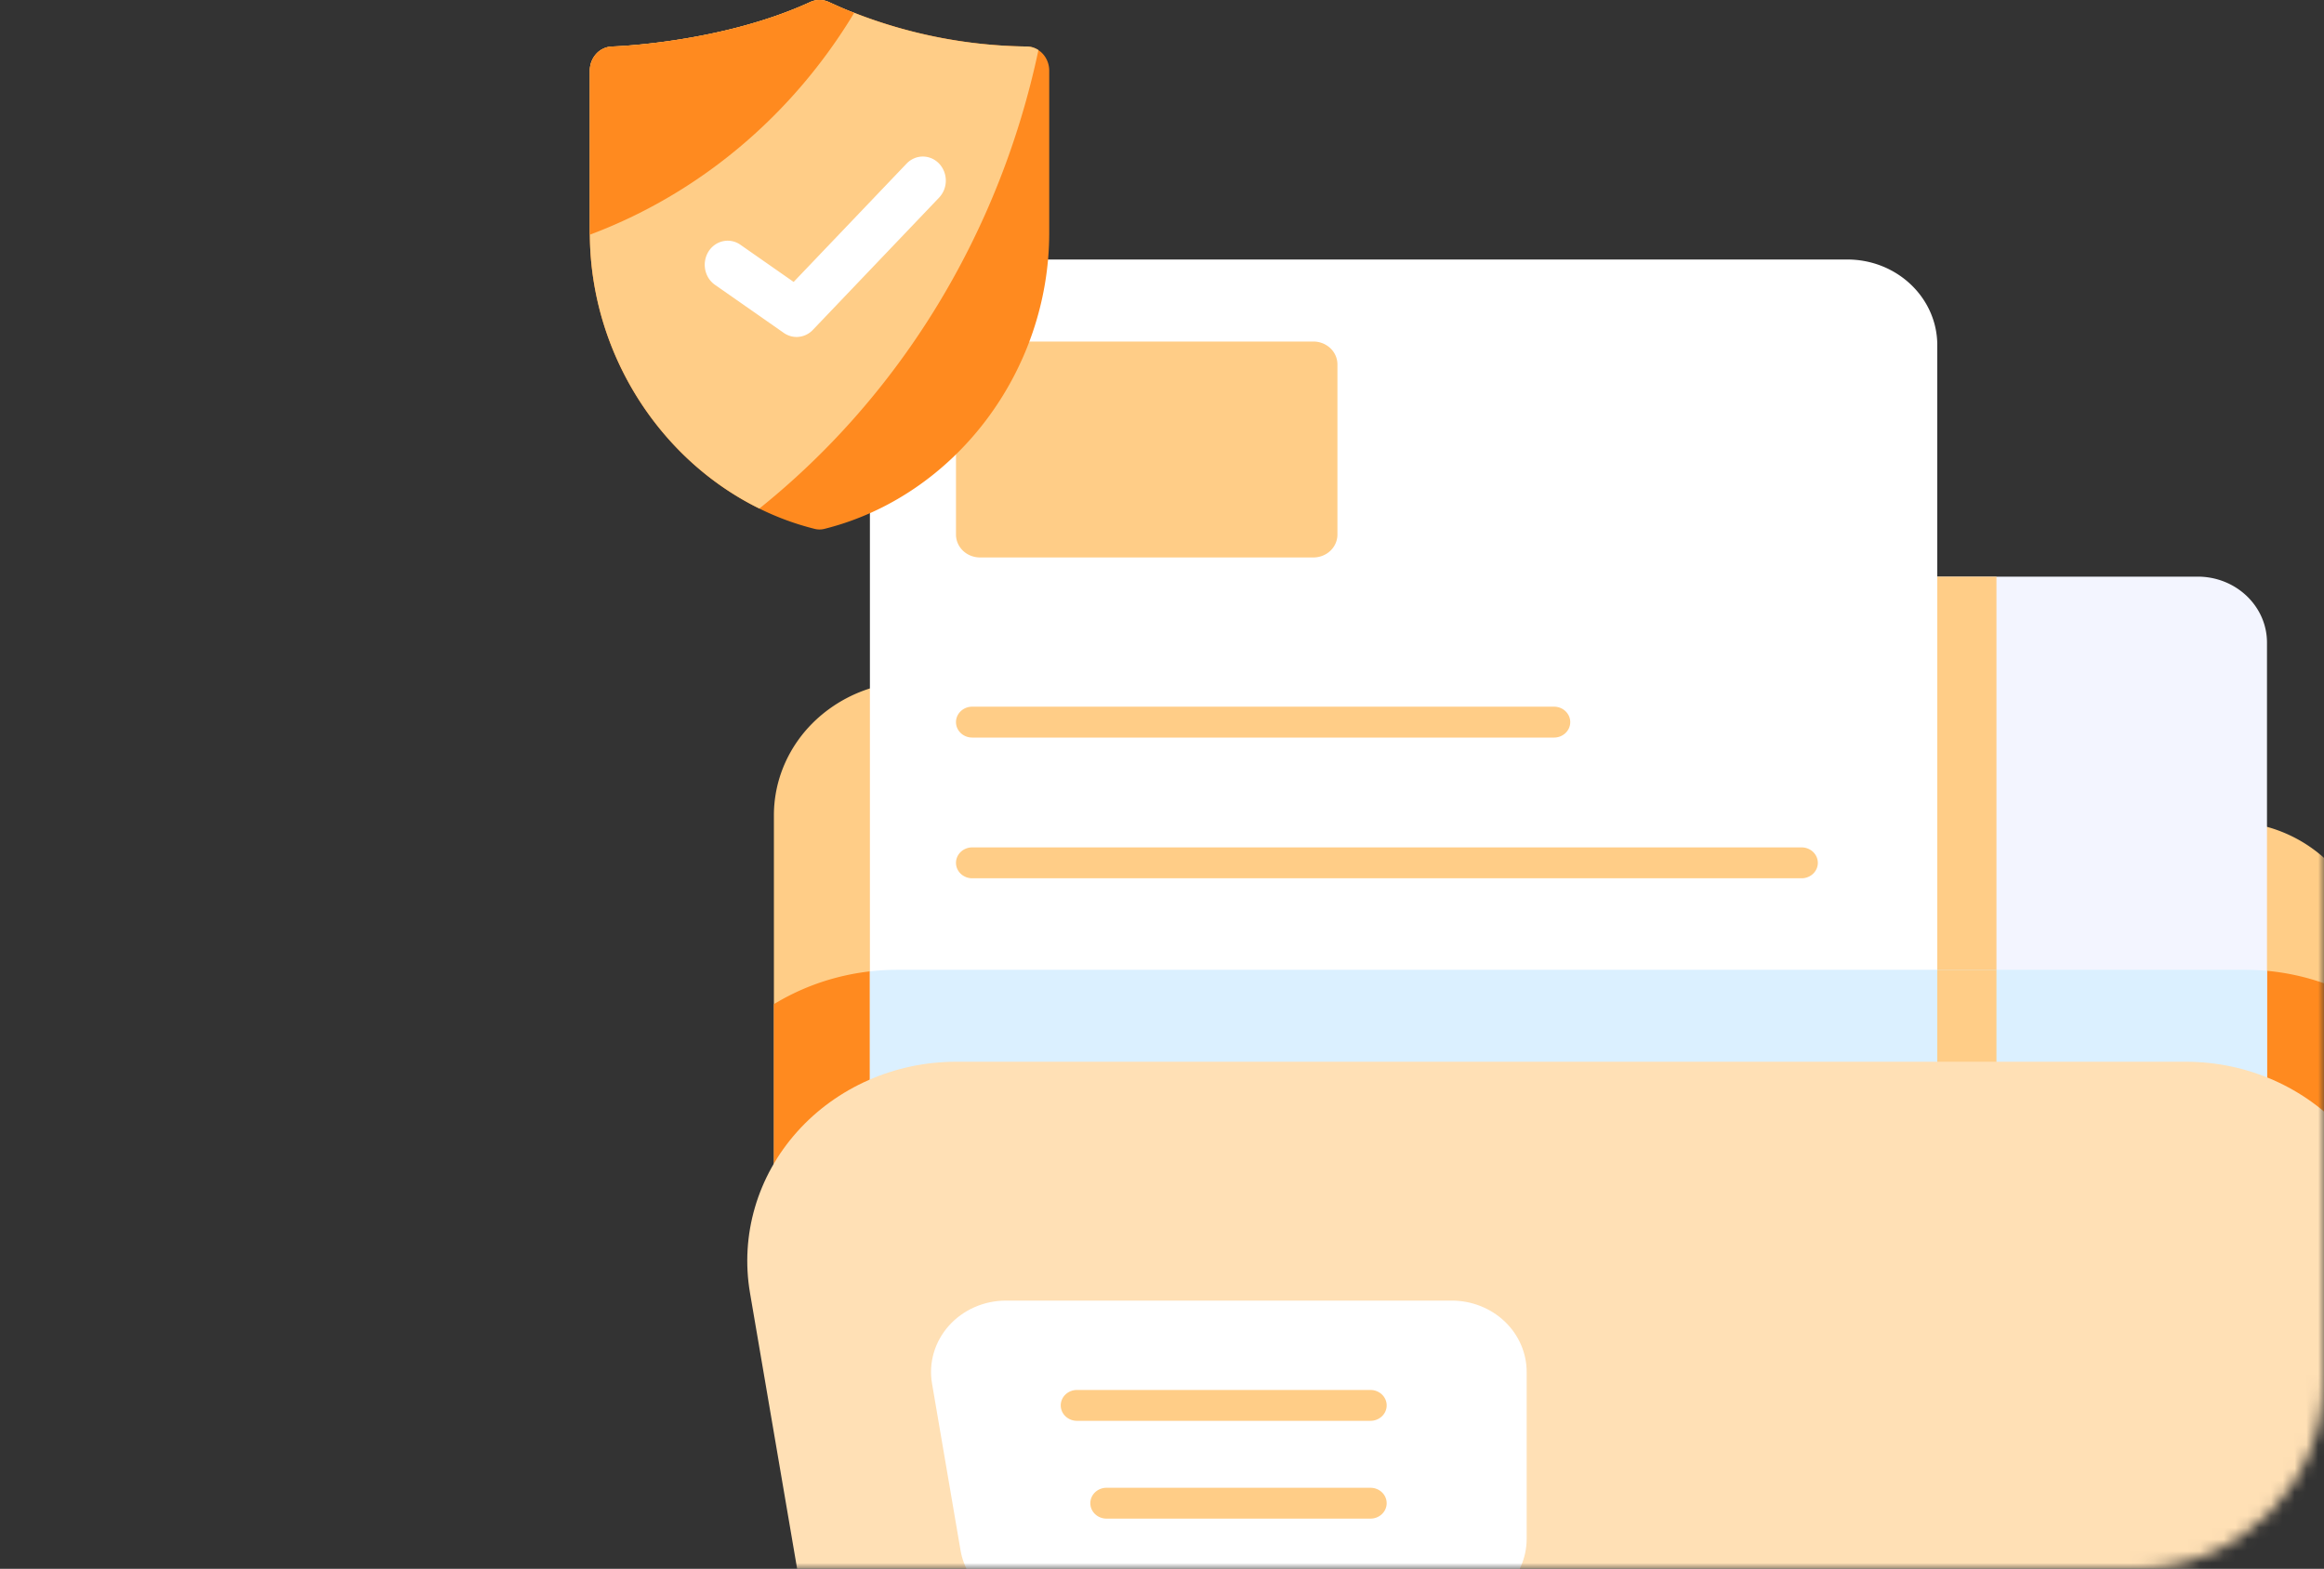
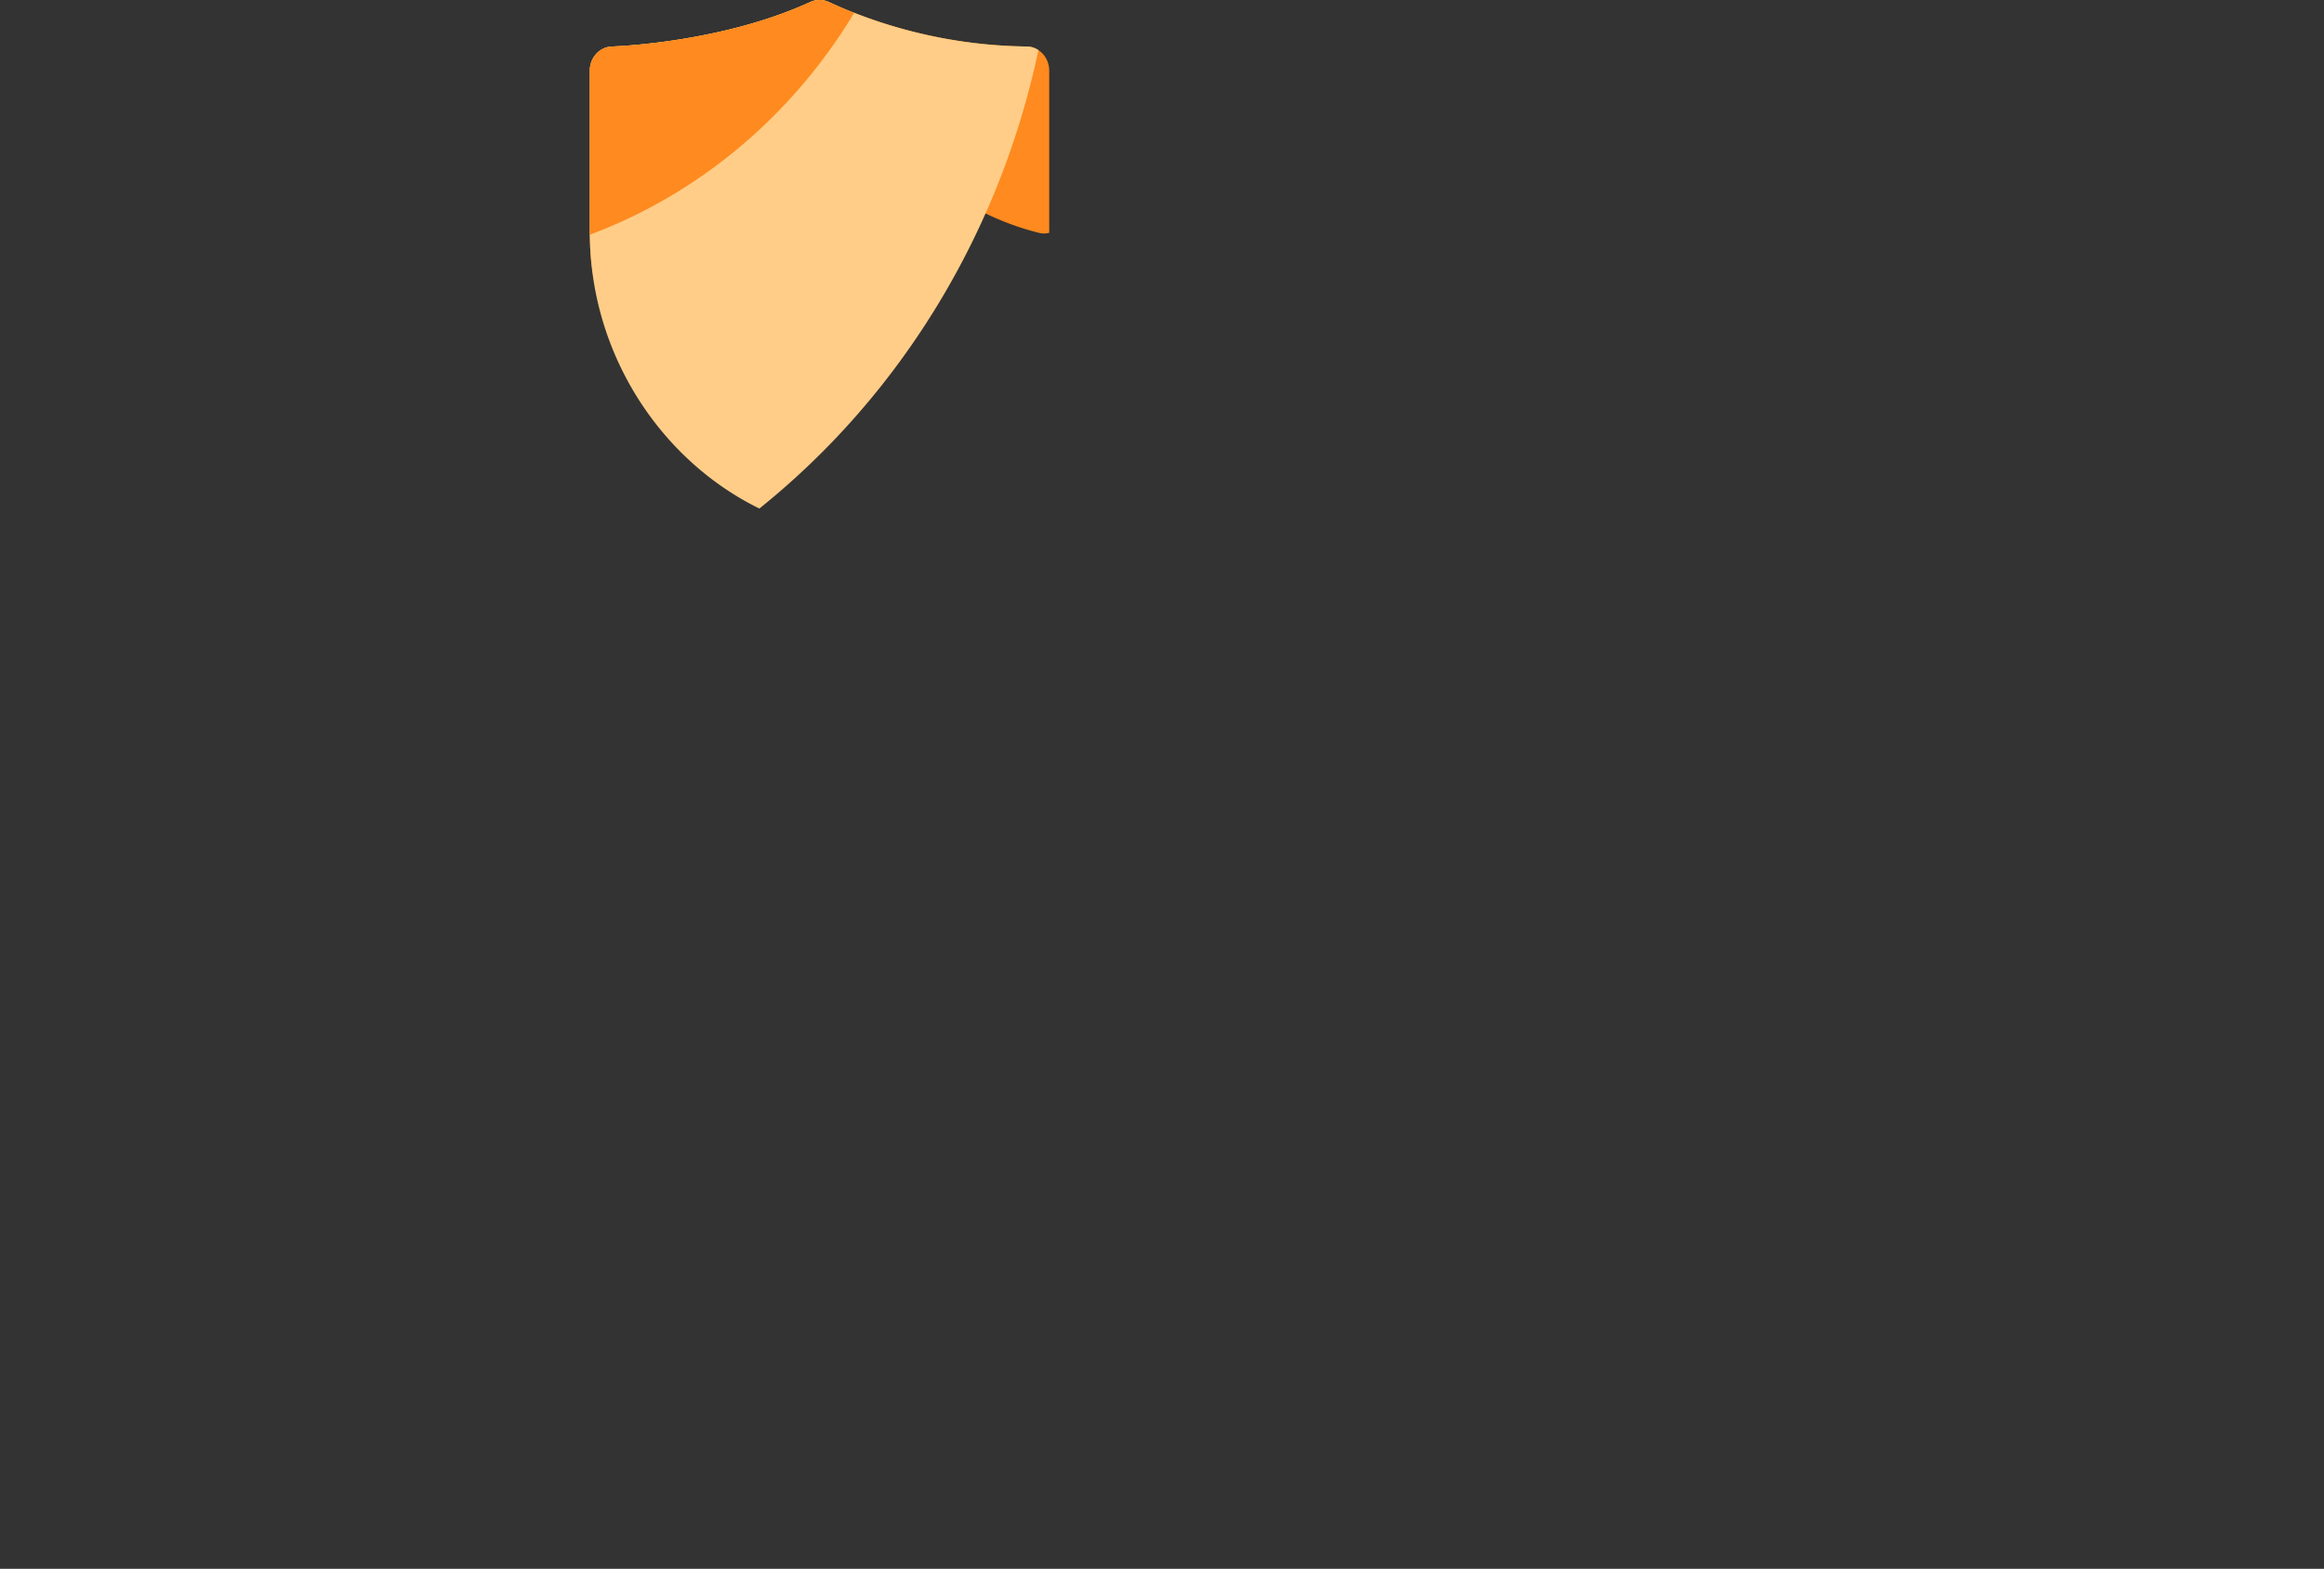
<svg xmlns="http://www.w3.org/2000/svg" width="197" height="133" fill="none">
  <rect width="100%" height="100%" fill="#333333" stroke="none" />
  <mask id="a" style="mask-type:luminance" maskUnits="userSpaceOnUse" x="40" y="15" width="157" height="118">
-     <path d="M40 15h157v102c0 8.837-7.163 16-16 16H40V15Z" fill="#fff" />
-   </mask>
+     </mask>
  <g mask="url(#a)" fill-rule="evenodd" clip-rule="evenodd">
    <path d="M191.046 69.842a1.428 1.428 0 0 0-1.131.28 1.285 1.285 0 0 0-.496 1.007v21.105c0 .553.365 1.046.911 1.232a15.01 15.01 0 0 1 6.356 4.187 14.24 14.24 0 0 1 1.497 2.006c.315.509.948.755 1.546.6.598-.156 1.013-.672 1.013-1.263V80.979c0-5.543-4.178-10.155-9.696-11.137ZM76.487 59.356c0-.4-.191-.777-.52-1.025a1.427 1.427 0 0 0-1.165-.25 12.065 12.065 0 0 0-5.718 3.024c-2.23 2.125-3.482 5.006-3.482 8.011v29.88c0 .59.414 1.107 1.013 1.263.598.155 1.23-.091 1.545-.6.434-.703.934-1.375 1.498-2.006a14.974 14.974 0 0 1 5.955-4.044c.527-.197.874-.68.874-1.22V59.357Z" fill="#FFCD87" />
    <path d="M189.419 82.217v10.016c0 .553.365 1.046.911 1.232a15.01 15.01 0 0 1 6.356 4.188 14.24 14.24 0 0 1 1.497 2.006c.315.508.948.754 1.546.599.598-.155 1.013-.672 1.013-1.263V85.128a20.127 20.127 0 0 0-10.457-2.911h-.866Zm-112.932 0h-.43c-3.744 0-7.366 1.03-10.455 2.911v13.867c0 .59.414 1.108 1.013 1.263.598.155 1.23-.091 1.545-.6.434-.703.934-1.375 1.498-2.005a14.974 14.974 0 0 1 5.955-4.044c.527-.197.874-.68.874-1.22V82.217Z" fill="#FF8A1F" />
    <path d="M162.843 48.885c-.758 0-1.374.585-1.374 1.308v41.13c0 .722.616 1.308 1.374 1.308h22.439c1.741 0 3.446.288 5.047.835.421.144.889.083 1.255-.162a1.29 1.29 0 0 0 .583-1.07V54.482c0-3.092-2.63-5.597-5.875-5.597h-23.449Z" fill="#F3F5FF" />
    <path d="M169.234 48.885h-6.391c-.758 0-1.374.585-1.374 1.308v41.13c0 .722.616 1.308 1.374 1.308h6.391V48.885Z" fill="#FFCD87" />
    <path d="M161.469 82.217v9.105c0 .722.616 1.308 1.374 1.308h22.439c1.741 0 3.446.289 5.047.836.421.143.889.083 1.255-.162a1.29 1.29 0 0 0 .583-1.07v-9.93a20.356 20.356 0 0 0-1.882-.087h-28.816Z" fill="#DBF0FF" />
    <path d="M169.234 82.217h-7.765v9.105c0 .722.616 1.308 1.374 1.308h6.391V82.217Z" fill="#FFCD87" />
    <path d="M73.74 92.39c0 .432.225.836.6 1.08a1.43 1.43 0 0 0 1.275.138 15.609 15.609 0 0 1 5.447-.978h81.783c.759 0 1.374-.586 1.374-1.309V29.266c0-4.013-3.415-7.266-7.627-7.266H81.367c-4.213 0-7.627 3.253-7.627 7.266v63.123Z" fill="#fff" />
    <path d="M164.219 82.217h-88.16c-.78 0-1.554.044-2.319.132v10.04c0 .433.225.838.6 1.081a1.43 1.43 0 0 0 1.275.139 15.609 15.609 0 0 1 5.447-.979h81.783c.759 0 1.374-.586 1.374-1.308v-9.105Z" fill="#DBF0FF" />
    <path d="M111.334 28.955h-28.26c-.54 0-1.058.204-1.44.568a1.898 1.898 0 0 0-.597 1.373v14.422c0 .515.215 1.009.597 1.373.382.364.9.568 1.44.568h28.26c.54 0 1.058-.204 1.441-.568.382-.364.596-.858.596-1.373V30.896c0-.515-.214-1.009-.596-1.373a2.094 2.094 0 0 0-1.441-.568ZM82.41 62.528h49.323c.757 0 1.373-.586 1.373-1.309 0-.722-.616-1.309-1.373-1.309H82.411c-.758 0-1.374.587-1.374 1.31 0 .722.616 1.308 1.374 1.308ZM82.41 74.457h70.309c.758 0 1.374-.586 1.374-1.308 0-.723-.616-1.31-1.374-1.31H82.411c-.758 0-1.374.587-1.374 1.31 0 .722.616 1.308 1.374 1.308Z" fill="#FFCD87" />
    <path d="M202.77 109.6c.835-4.886-.624-9.875-3.991-13.646-3.366-3.771-8.3-5.944-13.497-5.944H81.061c-5.196 0-10.13 2.173-13.497 5.944-3.366 3.771-4.824 8.76-3.99 13.646l8.106 47.444c1.396 8.168 8.801 14.166 17.487 14.166h88.009c8.686 0 16.092-5.998 17.487-14.166l8.107-47.444Z" fill="#FFE0B5" />
    <path d="M85.272 110.26c-1.862 0-3.63.778-4.838 2.13-1.206 1.352-1.729 3.14-1.43 4.891l2.417 14.144c.5 2.927 3.154 5.077 6.268 5.077h35.373c3.507 0 6.35-2.708 6.35-6.049v-14.144c0-1.604-.668-3.143-1.859-4.278-1.191-1.134-2.807-1.771-4.491-1.771h-37.79Z" fill="#fff" />
-     <path d="M91.29 120.453h24.882c.758 0 1.374-.586 1.374-1.308 0-.723-.616-1.309-1.374-1.309H91.29c-.759 0-1.374.586-1.374 1.309 0 .722.615 1.308 1.374 1.308ZM93.798 128.744h22.373c.758 0 1.374-.586 1.374-1.308 0-.723-.616-1.309-1.374-1.309H93.798c-.759 0-1.374.586-1.374 1.309 0 .722.615 1.308 1.374 1.308Z" fill="#FFCD87" />
  </g>
-   <path d="M88.94 5.983v13.75c0 11.772-8 22.32-19.022 25.094a1.678 1.678 0 0 1-.896 0 23.28 23.28 0 0 1-4.653-1.714C55.859 38.93 50.06 29.873 50 19.897V5.982a2.087 2.087 0 0 1 .548-1.423 1.901 1.901 0 0 1 1.34-.617c.098 0 9.23-.288 16.803-3.775a1.892 1.892 0 0 1 1.558 0c.72.327 1.44.653 2.16.918a41.468 41.468 0 0 0 14.582 2.857c.366-.006.725.1 1.034.306.28.185.51.44.67.744.16.303.244.643.245.99Z" fill="#FF8A1F" />
+   <path d="M88.94 5.983v13.75a1.678 1.678 0 0 1-.896 0 23.28 23.28 0 0 1-4.653-1.714C55.859 38.93 50.06 29.873 50 19.897V5.982a2.087 2.087 0 0 1 .548-1.423 1.901 1.901 0 0 1 1.34-.617c.098 0 9.23-.288 16.803-3.775a1.892 1.892 0 0 1 1.558 0c.72.327 1.44.653 2.16.918a41.468 41.468 0 0 0 14.582 2.857c.366-.006.725.1 1.034.306.28.185.51.44.67.744.16.303.244.643.245.99Z" fill="#FF8A1F" />
  <path d="M88.025 4.249c-3.274 15.468-11.651 29.23-23.656 38.864C55.859 38.93 50.06 29.873 50 19.897V5.982a2.087 2.087 0 0 1 .548-1.423 1.901 1.901 0 0 1 1.34-.617c.098 0 9.23-.288 16.803-3.775a1.892 1.892 0 0 1 1.558 0c.72.327 1.44.653 2.16.918a41.469 41.469 0 0 0 14.582 2.857c.366-.006.725.1 1.034.306Z" fill="#FFCD87" />
  <path d="M72.41 1.087C67.155 9.806 59.265 16.428 50 19.897V5.984a2.087 2.087 0 0 1 .548-1.423 1.901 1.901 0 0 1 1.34-.617c.098 0 9.23-.288 16.803-3.775a1.892 1.892 0 0 1 1.558 0c.72.327 1.44.653 2.16.92Z" fill="#FF8A1F" />
-   <path d="M67.523 28.567c-.384 0-.76-.119-1.08-.343l-5.84-4.08a1.996 1.996 0 0 1-.537-.562 2.134 2.134 0 0 1-.003-2.266c.142-.224.324-.415.536-.564a1.9 1.9 0 0 1 .702-.305 1.86 1.86 0 0 1 1.461.302l4.513 3.152 9.58-10.037c.365-.38.86-.593 1.375-.593.515.001 1.009.216 1.373.597.365.382.57.9.571 1.439a2.091 2.091 0 0 1-.564 1.441L68.9 27.97a1.91 1.91 0 0 1-1.378.598Z" fill="#fff" />
</svg>